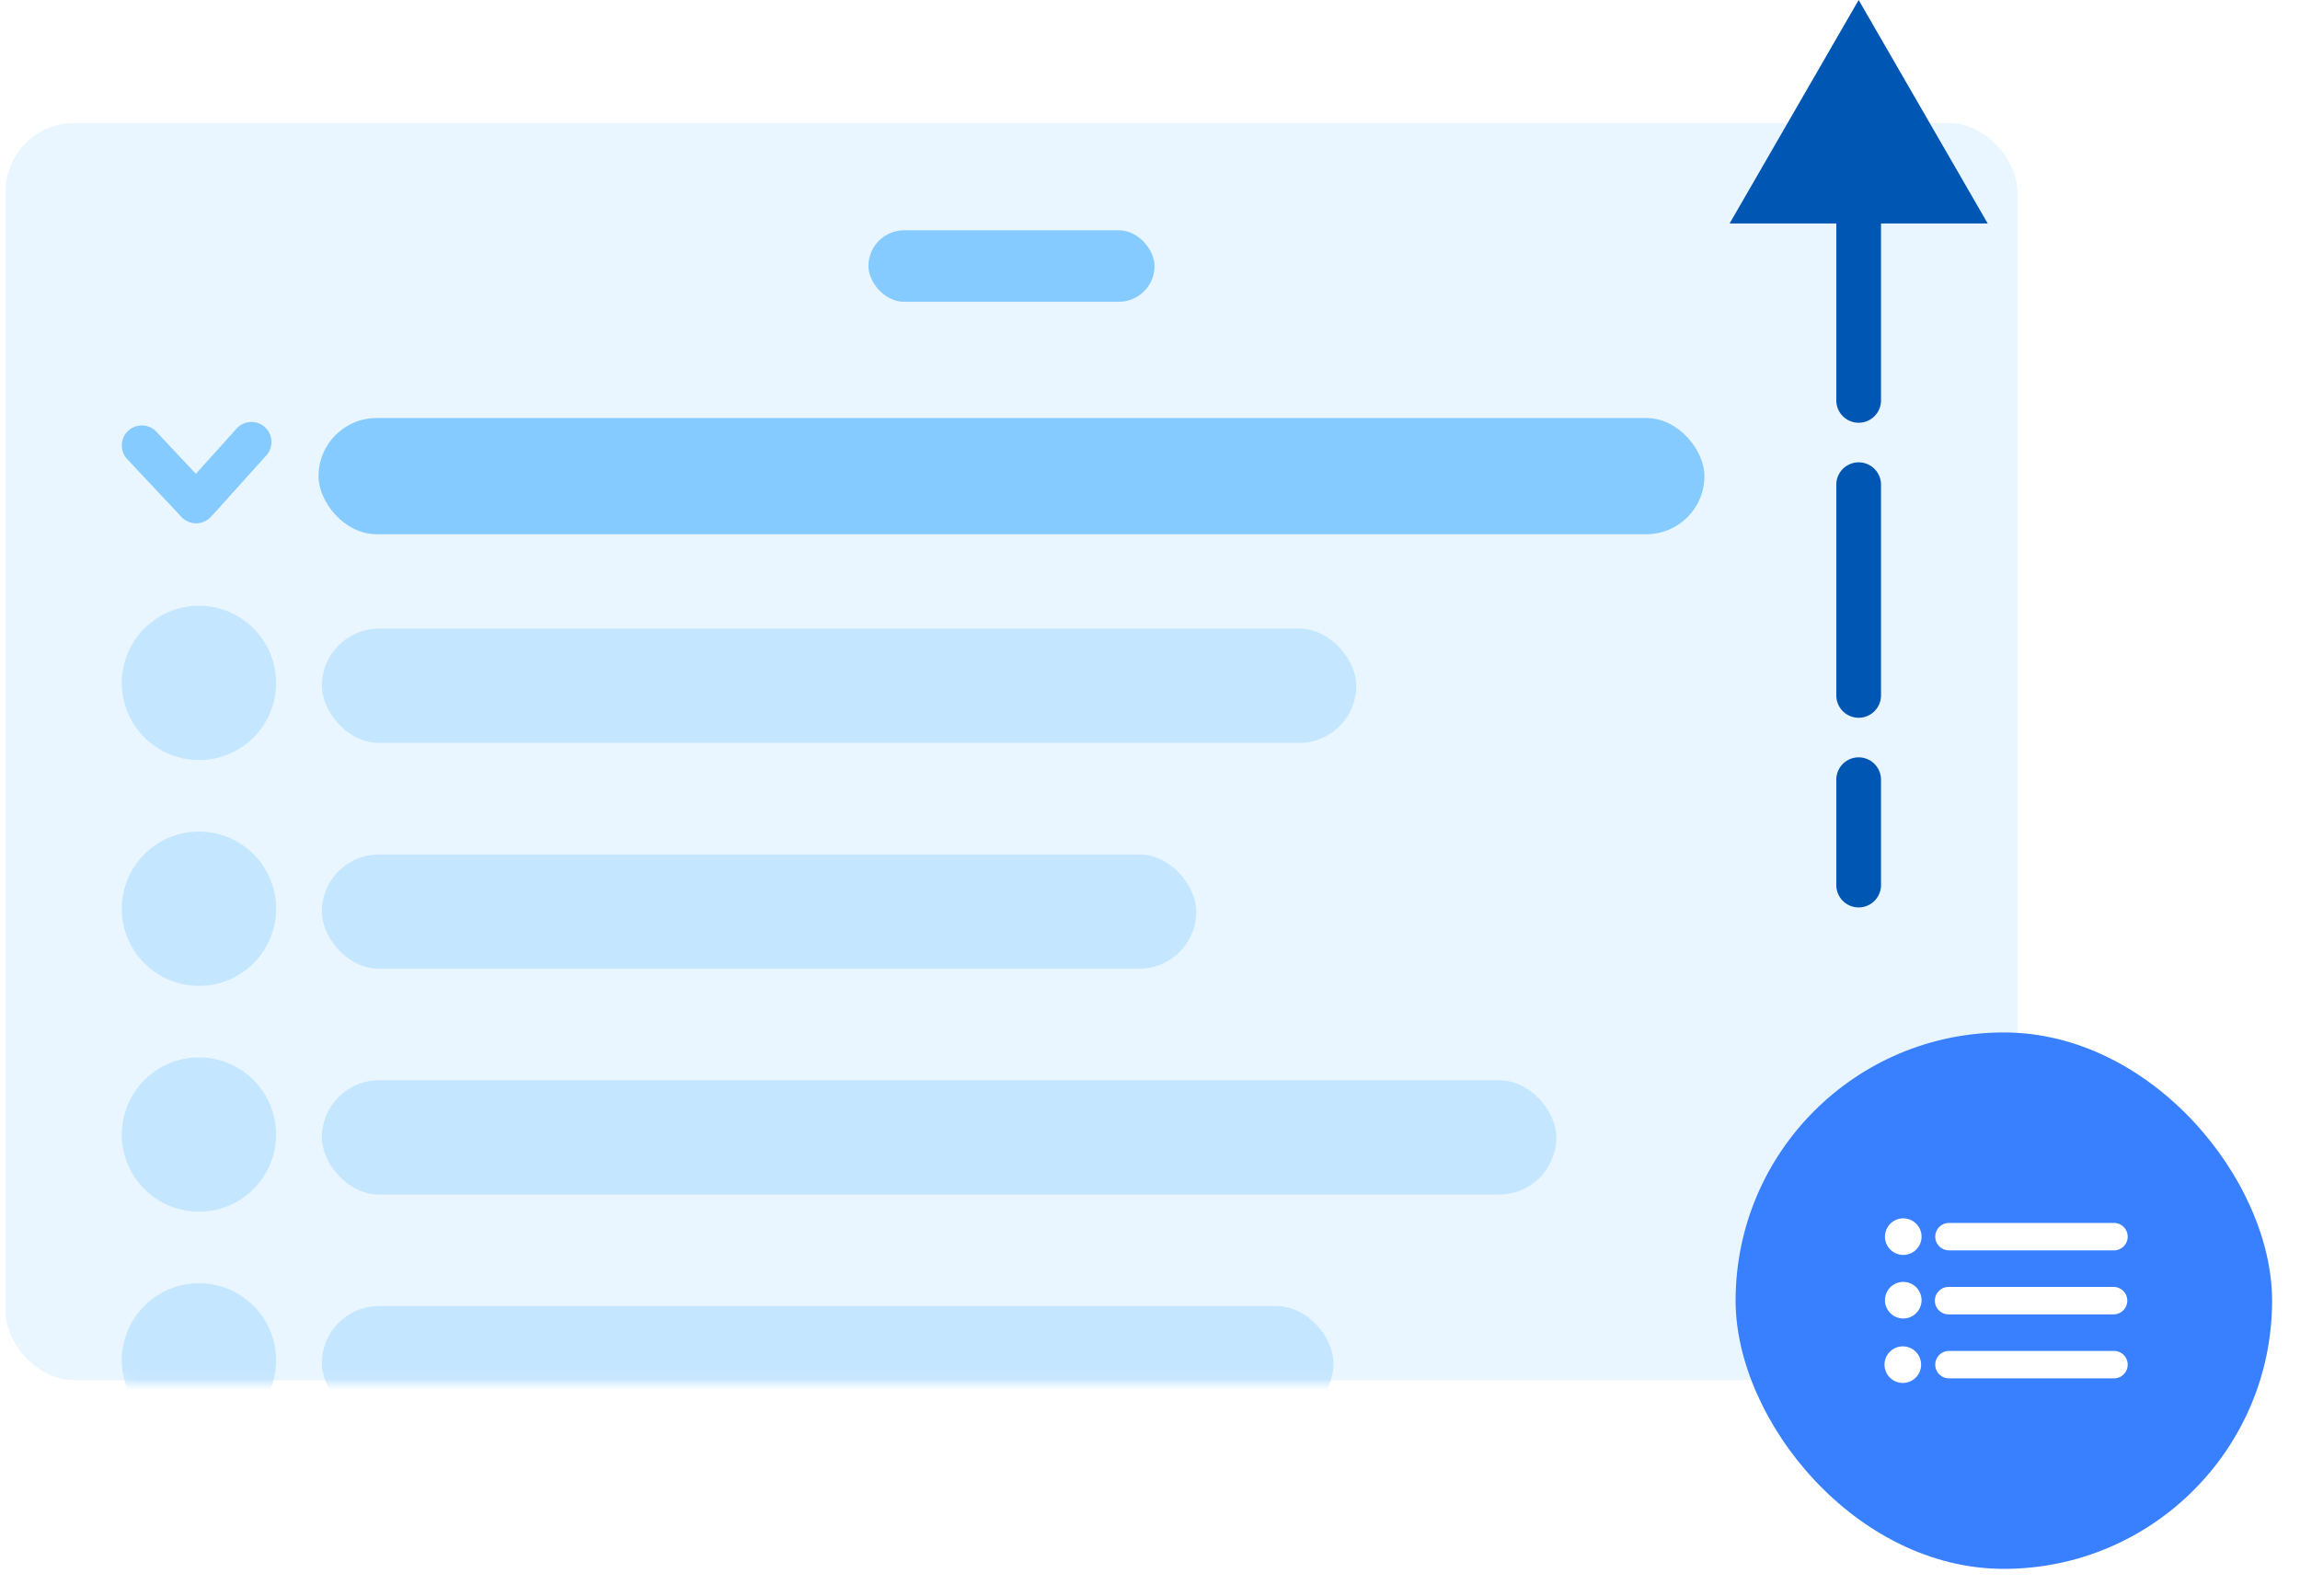
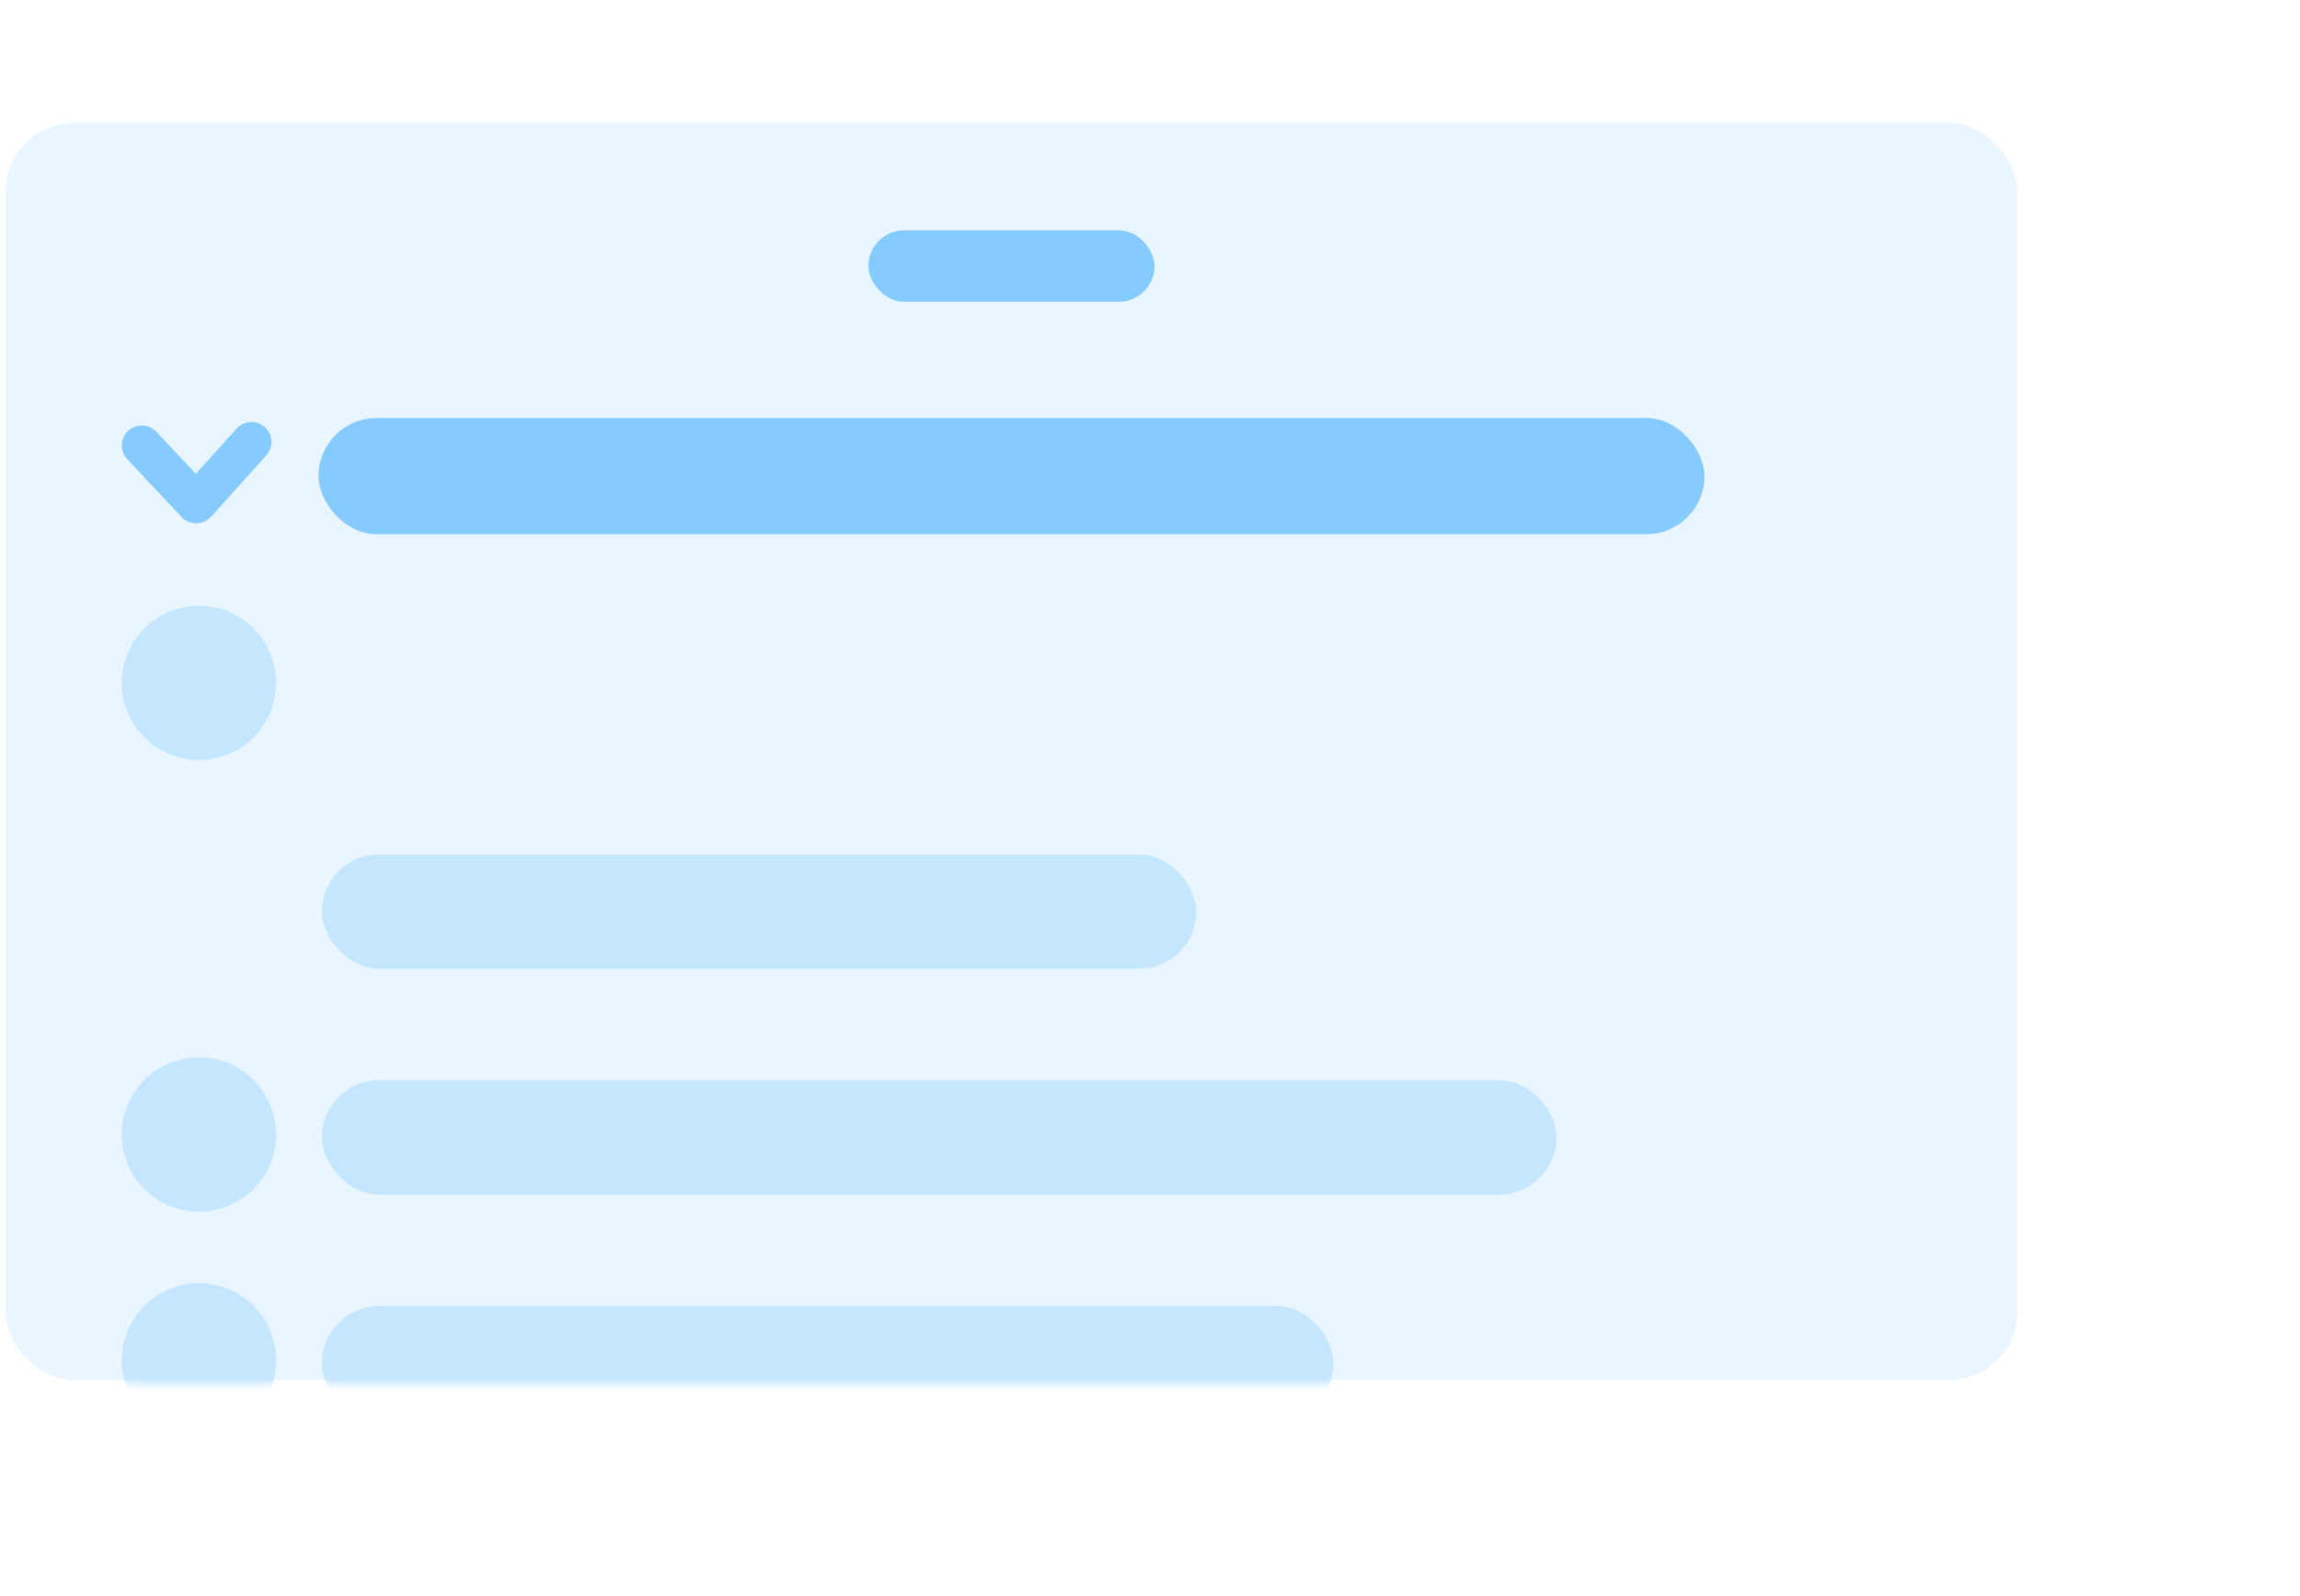
<svg xmlns="http://www.w3.org/2000/svg" fill="none" viewBox="0 0 206 143">
  <rect x=".5" y="11.017" width="180.187" height="112.617" rx="6.143" fill="#EAF6FF" />
  <mask id="a" style="mask-type:alpha" maskUnits="userSpaceOnUse" x="6" y="11" width="170" height="113">
    <rect x="6.106" y="11.017" width="168.975" height="112.917" rx="6.143" fill="#EAF6FF" />
  </mask>
  <g mask="url(#a)">
    <rect x="77.78" y="20.627" width="25.627" height="6.407" rx="3.203" fill="#86CBFF" />
    <rect x="28.529" y="37.444" width="124.129" height="10.411" rx="5.205" fill="#86CBFF" />
    <path fill-rule="evenodd" clip-rule="evenodd" d="M18.944 46.226a1.793 1.793 0 0 1-2.689.083l-4.859-5.178a1.793 1.793 0 1 1 2.615-2.454l3.533 3.765 3.646-4.05a1.793 1.793 0 0 1 2.665 2.4l-4.75 5.277c-.052.056-.105.108-.161.157Z" fill="#86CBFF" />
-     <rect x="28.827" y="56.309" width="92.653" height="10.238" rx="5.119" fill="#C5E6FF" />
    <circle cx="17.821" cy="61.172" r="6.911" fill="#C5E6FF" />
    <rect x="28.827" y="76.537" width="78.32" height="10.238" rx="5.119" fill="#C5E6FF" />
-     <circle cx="17.821" cy="81.4" r="6.911" fill="#C5E6FF" />
    <rect x="28.827" y="96.764" width="110.569" height="10.238" rx="5.119" fill="#C5E6FF" />
    <circle cx="17.821" cy="101.628" r="6.911" fill="#C5E6FF" />
    <rect x="28.827" y="116.992" width="90.605" height="10.238" rx="5.119" fill="#C5E6FF" />
    <circle cx="17.821" cy="121.855" r="6.911" fill="#C5E6FF" />
  </g>
  <g filter="url(#b)">
-     <rect x="155.45" y="90.299" width="48.05" height="48.05" rx="24.025" fill="#3880FF" />
-     <path d="M170.466 106.952a1.638 1.638 0 1 0 0 3.276 1.638 1.638 0 0 0 0-3.276ZM174.561 107.362a1.228 1.228 0 1 0 0 2.457h14.742a1.229 1.229 0 1 0 0-2.457h-14.742ZM174.561 113.095a1.229 1.229 0 1 0 0 2.457h14.742a1.228 1.228 0 1 0 0-2.457h-14.742ZM173.332 120.057c0-.679.55-1.229 1.229-1.229h14.742a1.229 1.229 0 1 1 0 2.457h-14.742c-.679 0-1.229-.55-1.229-1.228ZM168.828 114.324a1.638 1.638 0 1 1 3.275 0 1.638 1.638 0 0 1-3.275 0ZM170.466 118.419a1.638 1.638 0 1 0 0 3.275 1.638 1.638 0 0 0 0-3.275Z" fill="#fff" />
-   </g>
-   <path d="m166.471 0-11.559 20.02h23.118L166.471 0Zm-2.002 79.282a2.002 2.002 0 1 0 4.004 0h-4.004Zm0-69.844a2.002 2.002 0 1 0 4.004 0h-4.004Zm4.004 7.551a2.002 2.002 0 1 0-4.004 0h4.004Zm-4.004 18.877a2.002 2.002 0 1 0 4.004 0h-4.004Zm4.004 7.55a2.002 2.002 0 1 0-4.004 0h4.004Zm-4.004 18.877a2.002 2.002 0 1 0 4.004 0h-4.004Zm4.004 7.55a2.002 2.002 0 1 0-4.004 0h4.004Zm-4.004-52.854v18.877h4.004V16.989h-4.004Zm0 26.427v18.877h4.004V43.416h-4.004Zm0 26.428v9.438h4.004v-9.438h-4.004Z" fill="#0056B3" />
+     </g>
  <defs>
    <filter id="b" x="153.266" y="90.299" width="52.418" height="52.418" filterUnits="userSpaceOnUse" color-interpolation-filters="sRGB">
      <feFlood flood-opacity="0" result="BackgroundImageFix" />
      <feColorMatrix in="SourceAlpha" values="0 0 0 0 0 0 0 0 0 0 0 0 0 0 0 0 0 0 127 0" result="hardAlpha" />
      <feOffset dy="2.184" />
      <feGaussianBlur stdDeviation="1.092" />
      <feComposite in2="hardAlpha" operator="out" />
      <feColorMatrix values="0 0 0 0 0.121 0 0 0 0 0.203 0 0 0 0 0.279 0 0 0 0.25 0" />
      <feBlend in2="BackgroundImageFix" result="effect1_dropShadow_319_9155" />
      <feBlend in="SourceGraphic" in2="effect1_dropShadow_319_9155" result="shape" />
    </filter>
  </defs>
</svg>